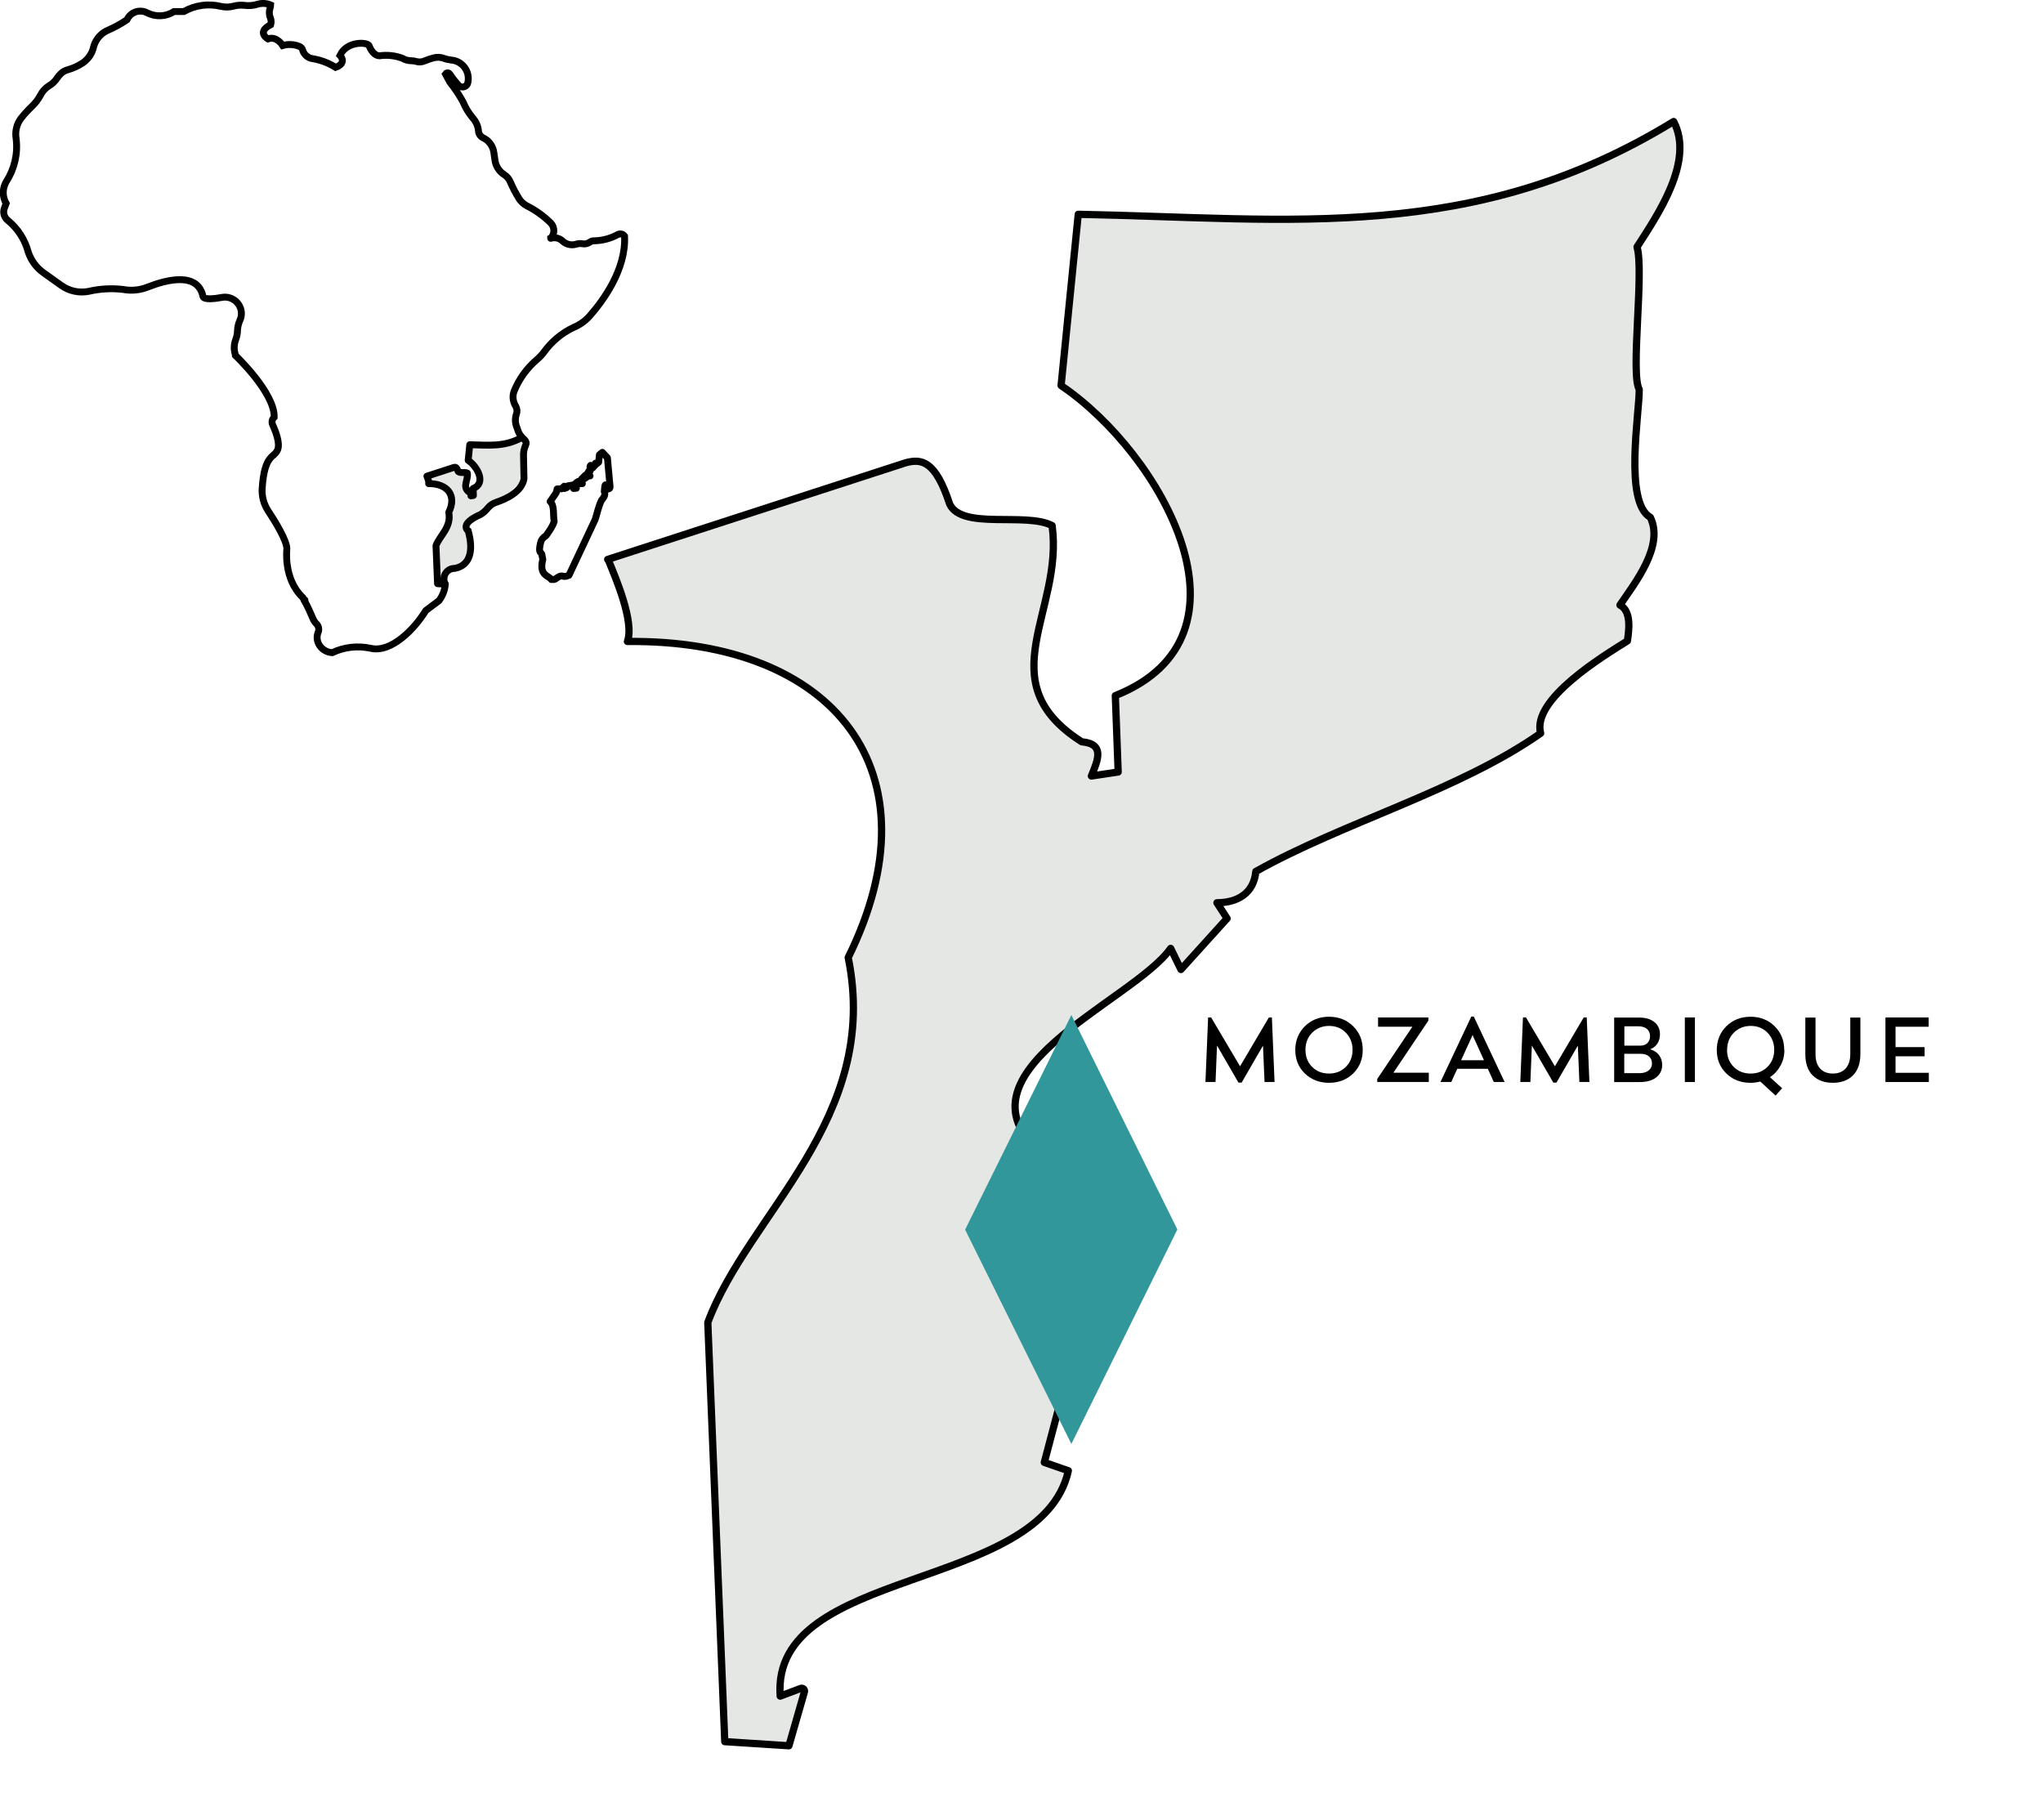
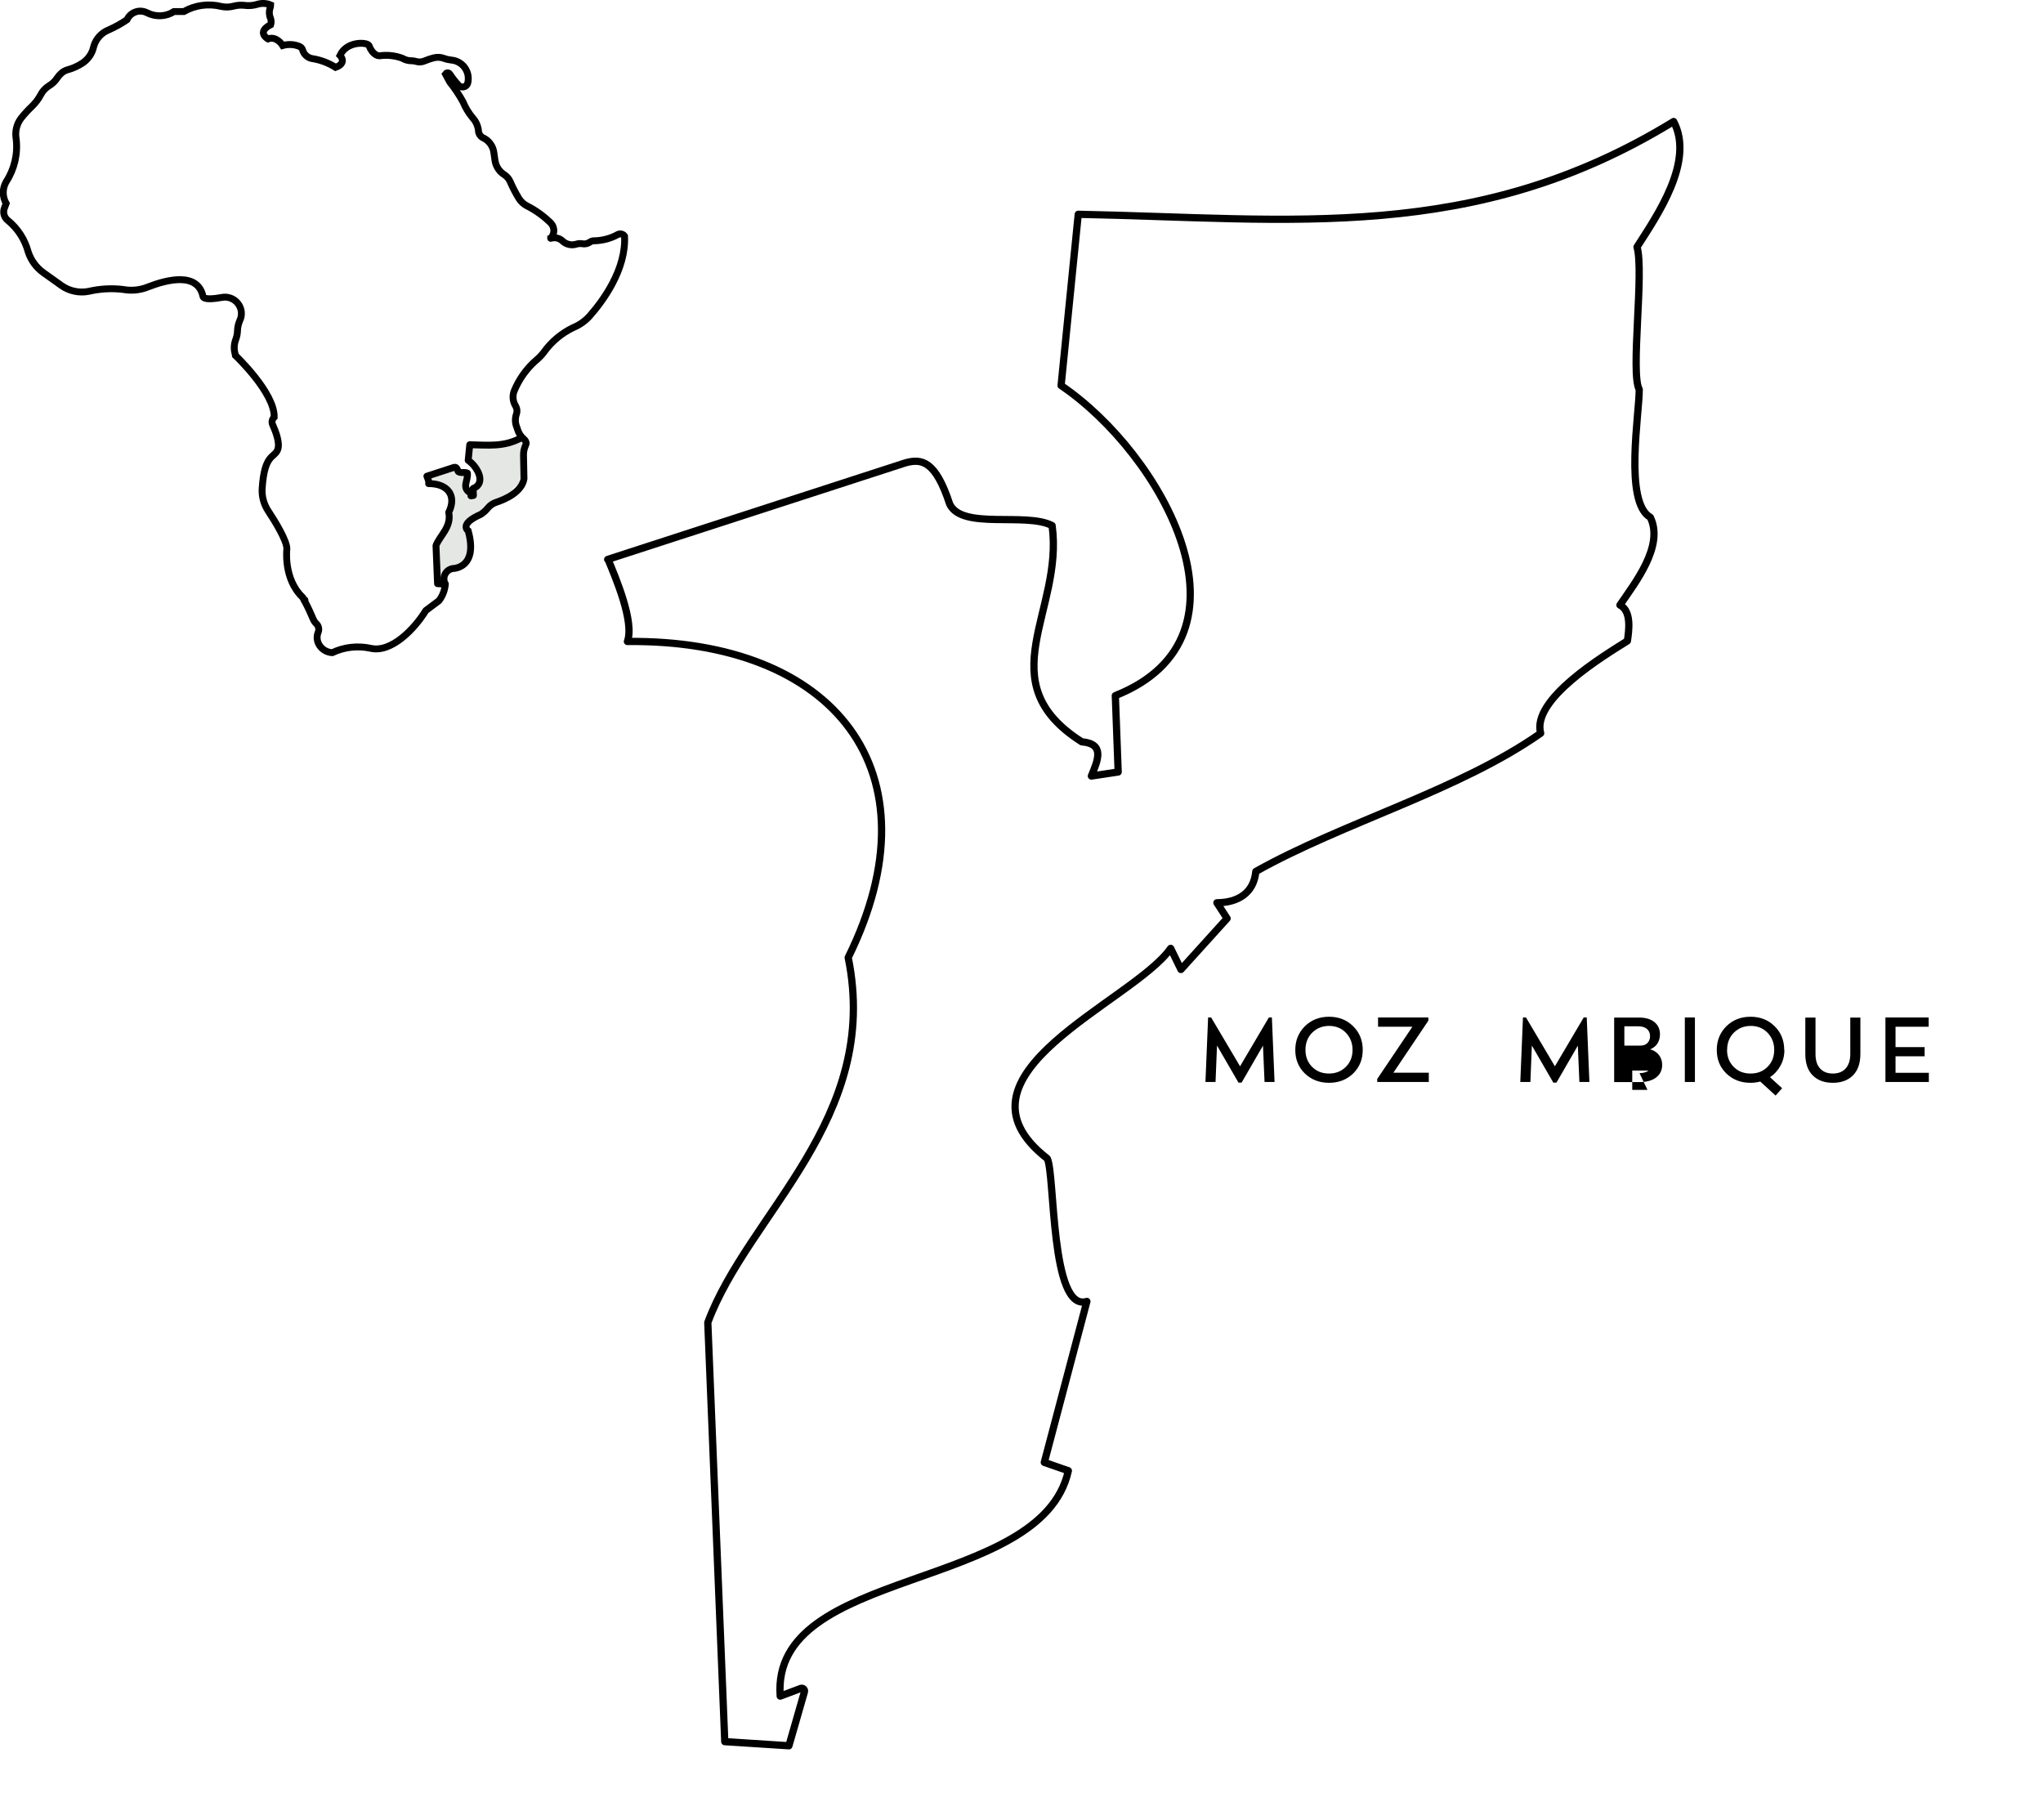
<svg xmlns="http://www.w3.org/2000/svg" id="Layer_1" viewBox="0 0 222.63 198.28">
  <defs>
    <style>
      .cls-1, .cls-2, .cls-3, .cls-4 {
        fill: none;
      }

      .cls-2 {
        stroke-width: .79px;
      }

      .cls-2, .cls-3 {
        stroke-linejoin: round;
      }

      .cls-2, .cls-3, .cls-4 {
        stroke: #000;
      }

      .cls-5 {
        fill: #32979a;
      }

      .cls-3, .cls-4 {
        stroke-linecap: round;
        stroke-width: .75px;
      }

      .cls-6 {
        fill: #bdc3bd;
      }

      .cls-7 {
        opacity: .4;
      }
    </style>
  </defs>
  <g class="cls-7">
-     <path id="path3702" class="cls-6" d="M66.26,60.95c.8,1.94,2.9,6.82,2.11,8.95,22.48-.24,34.1,14.11,24.06,34.44,3.59,17.61-10.9,27.89-15.3,39.77,0,0,1.85,45.67,1.85,45.67l6.99.45,1.69-5.88c.07-.24-.17-.46-.4-.37l-2.24.84c-1.05-14.18,28.48-11.28,31.4-24.56l-2.62-.91,4.64-17.54c-3.98,1.24-3.47-14-4.32-15.57-11.72-9.14,9.37-17.06,13.45-22.9l1.12,2.3,5.03-5.56-1.11-1.71c2.25-.01,4.02-1.03,4.24-3.41,9.55-5.36,22.17-8.83,31.04-15.06-1.01-3.69,6.84-8.42,9.45-10.06.17-1.14.47-3.25-.81-3.91,1.65-2.43,4.83-6.44,3.31-9.56-2.89-1.64-1.18-11.4-1.21-13.94-.97-1.71.55-12.84-.24-15.52,2.2-3.43,6.29-9.34,3.99-13.67-21.75,13.34-41.61,10.56-64.88,10.11l-1.87,18.66c11.01,7.46,22.12,27.35,5.91,33.79,0,0,.31,8.32.31,8.32l-2.92.44c.71-1.74,1.5-3.51-1.05-3.73-10.29-6.54-1.94-14.23-3.23-23.56-2.84-1.49-9.81.5-11.16-2.34-1.55-4.73-3.05-4.98-4.81-4.5l-32.46,10.53Z" />
-   </g>
+     </g>
  <path id="path3702-2" data-name="path3702" class="cls-2" d="M66.26,60.95c.8,1.94,2.9,6.82,2.11,8.95,22.48-.24,34.1,14.11,24.06,34.44,3.59,17.61-10.9,27.89-15.3,39.77,0,0,1.85,45.67,1.85,45.67l6.99.45,1.69-5.88c.07-.24-.17-.46-.4-.37l-2.24.84c-1.05-14.18,28.48-11.28,31.4-24.56l-2.62-.91,4.64-17.54c-3.98,1.24-3.47-14-4.32-15.57-11.72-9.14,9.37-17.06,13.45-22.9l1.12,2.3,5.03-5.56-1.11-1.71c2.25-.01,4.02-1.03,4.24-3.41,9.55-5.36,22.17-8.83,31.04-15.06-1.01-3.69,6.84-8.42,9.45-10.06.17-1.14.47-3.25-.81-3.91,1.65-2.43,4.83-6.44,3.31-9.56-2.89-1.64-1.18-11.4-1.21-13.94-.97-1.71.55-12.84-.24-15.52,2.2-3.43,6.29-9.34,3.99-13.67-21.75,13.34-41.61,10.56-64.88,10.11l-1.87,18.66c11.01,7.46,22.12,27.35,5.91,33.79,0,0,.31,8.32.31,8.32l-2.92.44c.71-1.74,1.5-3.51-1.05-3.73-10.29-6.54-1.94-14.23-3.23-23.56-2.84-1.49-9.81.5-11.16-2.34-1.55-4.73-3.05-4.98-4.81-4.5l-32.46,10.53Z" />
  <g class="cls-7">
    <path id="path3702-3" data-name="path3702" class="cls-6" d="M46.53,51.88c.07.18.26.62.19.81,2.05-.02,3.1,1.28,2.19,3.13.33,1.6-.99,2.54-1.39,3.62,0,0,.17,4.15.17,4.15l.64.04.17-.59-.26.1c-.1-1.29,2.59-1.03,2.86-2.23l-.24-.08.42-1.6c-.36.11-.32-1.27-.39-1.42-1.07-.83.85-1.55,1.22-2.08l.1.21.46-.51-.1-.16c.2,0,.37-.09.39-.31.87-.49,2.02-.8,2.82-1.37-.09-.34.62-.77.86-.92.02-.1.04-.3-.07-.36.15-.22.44-.59.3-.87-.26-.15-.11-1.04-.11-1.27-.09-.16.05-1.17-.02-1.41.2-.31.57-.85.36-1.24-1.98,1.21-3.79.96-5.9.92l-.17,1.7c1,.68,2.01,2.49.54,3.07,0,0,.03.76.03.76l-.27.04c.06-.16.14-.32-.1-.34-.94-.59-.18-1.3-.29-2.14-.26-.14-.89.05-1.02-.21-.14-.43-.28-.45-.44-.41l-2.95.96Z" />
  </g>
-   <rect class="cls-1" x=".31" y=".3" width="67.89" height="70.9" />
  <path id="Path_1364" class="cls-3" d="M33.22,65.39s-.03.05-.03.09c.34.63.64,1.27.91,1.92.08.2.2.39.35.54.27.24.36.63.22.96-.2.48-.13,1.03.17,1.46.31.45.82.73,1.37.76,1.3-.62,2.76-.78,4.17-.48,2.26.54,4.82-2.14,6.02-4.11l1.43-1.07c.41-.53.65-1.17.7-1.84-.01,0-.03,0-.04,0" />
  <path id="Path_1365" class="cls-4" d="M33.22,65.39s-.03.05-.03.09c-.12-.23-.2-.38-.2-.38-2.14-2.02-1.73-5.3-1.73-5.3,0-.88-1.23-2.91-2.05-4.15-.47-.72-.7-1.58-.64-2.44.25-3.76,1.3-3.28,1.68-4.19.3-.72-.22-2.03-.54-2.74-.13-.28-.06-.61.17-.82h0c.06-2.68-4.23-6.73-4.23-6.73-.01-.1-.03-.2-.06-.29-.12-.49-.07-1.01.11-1.47.11-.3.17-.62.18-.94.01-.4.11-.79.27-1.15.02-.05.04-.1.06-.14.32-.94-.19-1.95-1.13-2.27-.29-.1-.6-.12-.91-.06-2.09.39-2.05-.11-2.05-.11-.57-2.69-3.93-1.84-6-1.03-.86.35-1.79.44-2.7.27-1.26-.15-2.53-.08-3.77.21-1.03.2-2.1-.03-2.96-.64-.75-.53-1.42-1.01-1.95-1.39-.79-.56-1.37-1.36-1.67-2.28-.36-1.34-1.13-2.53-2.2-3.41-.42-.32-.58-.87-.39-1.36l.19-.5c-.42-.73-.42-1.63,0-2.36.9-1.38,1.29-3.04,1.09-4.68-.14-.79.05-1.6.53-2.24.37-.47.78-.91,1.21-1.32.36-.35.67-.75.91-1.2.21-.42.53-.77.93-1.02.36-.21.66-.5.89-.85.12-.18.26-.34.42-.49.2-.19.44-.33.7-.4.6-.16,1.17-.42,1.69-.77.59-.41,1.01-1.03,1.16-1.73.01-.05.02-.1.04-.14.25-.78.84-1.41,1.6-1.71.7-.31,1.37-.68,2-1.11l.02-.04c.38-.79,1.33-1.12,2.12-.74.03.01.05.03.08.04.93.46,2.03.41,2.9-.15h1.07c1.23-.7,2.69-.9,4.07-.56.45.1.91.09,1.35-.03.38-.1.77-.13,1.16-.09.49.07.99.03,1.46-.12.47-.14.98-.11,1.43.08,0,.11-.03.23-.07.34-.12.35-.11.74.04,1.08.09.23.1.49.03.73-1.61.83-.3,1.55-.3,1.55.95-.36,1.61.72,1.61.72.59-.17,1.23-.14,1.8.09.19.07.33.23.38.42,0,.02,0,.03.01.05.17.49.61.83,1.12.88.87.15,1.7.47,2.45.94,1.31-.48.48-1.31.48-1.31.77-1.61,2.98-1.43,3.16-1.07.01.02.02.05.03.07.07.2.17.38.3.55.13.17.28.31.46.41.11.06.23.09.35.09.84-.12,1.7-.03,2.5.27.29.17.62.27.97.27.17,0,.34.02.5.07.32.1.66.08.97-.06.31-.13.63-.24.95-.32.38-.1.77-.09,1.14.05.27.1.56.16.84.19,1.11.11,1.91,1.1,1.8,2.21,0,.09-.02.18-.05.27,0,.01,0,.02,0,.03-.09.31-.41.48-.72.4-.1-.03-.19-.08-.26-.15-.36-.39-.69-.8-.98-1.25-.08-.13-.26-.16-.39-.08-.03.02-.06.05-.08.08l.48.89c.54.67,1.02,1.39,1.43,2.14.26.63.61,1.21,1.05,1.74.36.39.58.88.64,1.41,0,.02,0,.05,0,.07.04.32.25.59.54.73.04.02.08.04.13.06.56.33.93.9,1.01,1.54.04.3.08.58.12.83.09.64.45,1.2.99,1.55.3.19.53.46.67.78.27.63.59,1.24.95,1.83.21.33.49.59.83.78.98.49,1.87,1.13,2.65,1.9.44.47.43,1.2-.02,1.65,0,0,0,.02,0,.01.48-.15,1-.02,1.34.34.4.34.94.45,1.44.3.21-.07.44-.09.67-.05.26.05.53,0,.76-.14l.13-.08c.12-.07.26-.11.4-.1.9-.02,1.79-.25,2.58-.69.26-.13.57-.05.73.18.18,3.63-2.35,7.06-3.8,8.7-.49.55-1.1.98-1.78,1.26-1.28.61-2.39,1.54-3.22,2.7-.22.29-.48.56-.76.8-1.09.93-1.94,2.11-2.48,3.44-.2.54-.13,1.14.18,1.63.15.27.18.59.07.88-.15.44-.14.93.03,1.37.04.09.07.17.09.26.12.42.36.79.69,1.07.3.26.29.5.2.67-.17.36-.25.76-.23,1.17.02,1.06.05,2.5.05,2.5-.25,1.44-2.02,2.22-3.02,2.55-.37.12-.7.35-.94.65-.21.26-.47.49-.75.67-2.44,1.07-1.37,1.79-1.37,1.79,1.13,4.11-1.67,4.11-1.67,4.11-.08.01-.16.03-.24.06-.54.21-.84.79-.7,1.36.02.08.03.17.03.26,0,0-.02,0-.03,0" />
  <path id="path3702-4" data-name="path3702" class="cls-3" d="M56.74,47.74c-1.84.98-3.56.76-5.55.72l-.17,1.7c1,.68,2.01,2.49.54,3.07,0,0,.03.76.03.76l-.27.04c.06-.16.14-.32-.1-.34-.94-.59-.18-1.3-.29-2.14-.26-.14-.89.05-1.02-.21-.14-.43-.28-.45-.44-.41l-2.95.96c.07.18.26.62.19.81,2.05-.02,3.1,1.28,2.19,3.13.33,1.6-.99,2.54-1.39,3.62,0,0,.17,4.15.17,4.15l.64.04" />
  <g>
    <path d="M138.89,117.9h-1.09l-.17-3.96-2.33,4.03h-.34l-2.34-4.04-.16,3.97h-1.1l.29-7.03h.33l3.15,5.32,3.14-5.32h.33l.29,7.03Z" />
    <path d="M147.46,116.97c-.7.68-1.58,1.02-2.63,1.02s-1.94-.34-2.64-1.02c-.7-.68-1.04-1.54-1.04-2.56s.35-1.89,1.04-2.58c.7-.69,1.58-1.04,2.64-1.04s1.94.35,2.63,1.04c.7.69,1.04,1.55,1.04,2.58s-.35,1.88-1.04,2.56ZM144.82,116.98c.74,0,1.35-.24,1.84-.73.49-.49.73-1.1.73-1.85s-.25-1.37-.73-1.87c-.49-.5-1.1-.74-1.83-.74s-1.35.25-1.84.74c-.49.49-.73,1.12-.73,1.87s.24,1.36.72,1.85,1.1.73,1.85.73Z" />
    <path d="M151.84,116.89h3.86v1.01h-5.62v-.33l3.83-5.69h-3.74v-1.01h5.48v.35l-3.81,5.67Z" />
-     <path d="M162.78,117.9l-.65-1.44h-3.33l-.65,1.44h-1.18l3.36-7.13h.27l3.36,7.13h-1.18ZM159.22,115.53h2.49l-1.24-2.74-1.25,2.74Z" />
    <path d="M173.2,117.9h-1.09l-.17-3.96-2.33,4.03h-.34l-2.34-4.04-.16,3.97h-1.1l.29-7.03h.33l3.15,5.32,3.14-5.32h.33l.29,7.03Z" />
-     <path d="M179.81,114.34c.41.11.74.32.97.62.23.3.35.65.35,1.07,0,.59-.22,1.04-.66,1.38s-1.04.5-1.83.5h-2.74v-7.03h2.72c.7,0,1.25.16,1.66.49.41.33.61.77.61,1.34,0,.39-.1.73-.29,1.02-.19.28-.46.49-.8.62ZM179.81,112.9c0-.33-.12-.6-.35-.79-.23-.19-.55-.28-.96-.28h-1.49v2.11h1.72c.33,0,.6-.09.79-.28.19-.19.29-.44.29-.76ZM178.66,116.94c.41,0,.74-.1.99-.29s.37-.45.37-.76-.11-.59-.33-.78-.52-.28-.91-.28h-1.78v2.11h1.66Z" />
+     <path d="M179.81,114.34c.41.11.74.32.97.62.23.3.35.65.35,1.07,0,.59-.22,1.04-.66,1.38s-1.04.5-1.83.5h-2.74v-7.03h2.72c.7,0,1.25.16,1.66.49.41.33.61.77.61,1.34,0,.39-.1.73-.29,1.02-.19.28-.46.49-.8.62ZM179.81,112.9c0-.33-.12-.6-.35-.79-.23-.19-.55-.28-.96-.28h-1.49v2.11h1.72c.33,0,.6-.09.79-.28.19-.19.29-.44.29-.76ZM178.66,116.94c.41,0,.74-.1.99-.29h-1.78v2.11h1.66Z" />
    <path d="M183.6,117.9v-7.03h1.1v7.03h-1.1Z" />
    <path d="M194.45,114.4c0,.63-.14,1.2-.42,1.71-.28.52-.66.94-1.15,1.27l1.32,1.2-.71.8-1.67-1.53c-.34.09-.69.14-1.06.14-1.06,0-1.94-.34-2.64-1.02-.7-.68-1.04-1.54-1.04-2.56s.35-1.89,1.04-2.58c.7-.69,1.58-1.04,2.64-1.04s1.94.35,2.63,1.04c.7.69,1.04,1.55,1.04,2.58ZM188.2,114.4c0,.75.24,1.36.72,1.85s1.1.73,1.85.73,1.35-.24,1.84-.73c.49-.49.73-1.1.73-1.85s-.25-1.37-.73-1.87c-.49-.5-1.1-.74-1.83-.74s-1.35.25-1.84.74c-.49.49-.73,1.12-.73,1.87Z" />
    <path d="M201.92,117.18c-.54.54-1.27.81-2.19.81s-1.66-.27-2.2-.81c-.54-.54-.8-1.32-.8-2.33v-3.97h1.11v3.98c0,.67.16,1.19.49,1.56s.79.56,1.4.56,1.07-.19,1.4-.56.5-.9.5-1.56v-3.98h1.1v3.97c0,1.01-.27,1.79-.81,2.33Z" />
    <path d="M206.56,116.9h3.63v1h-4.73v-7.03h4.71v1.01h-3.61v2.22h3.17v1h-3.17v1.8Z" />
  </g>
-   <path id="Path_1431" class="cls-5" d="M116.75,157.34l11.55-23.37-11.55-23.37-11.58,23.39,11.58,23.35Z" />
-   <path id="path1959" class="cls-3" d="M62,62.69l2.86-6.09c.22-.69.35-1.37.67-2.06.22-.29.5-.56.32-.99l.06-.59c.03-.18.13-.17.28-.03l.09.36c.11-.03.21-.07.2-.25l-.29-3.16-.55-.59-.32.26-.08.81-.18.16c-.1-.03-.24-.17-.19.15l-.27.3c-.31-.57-.35-.06-.27.18,0,.11.02.29-.12.12l-.22.36.31.23h-.19l-.4.29.06-.35-.4.4.09.5h-.27s.05-.21.05-.21c-.25-.17-.46.18-.68.31l.25.4-.31.03-.12-.37-.5.08c.02.18-.19.23-.37.29l-.03-.25-.28.28-.49.02-.1.42-.66.95c.5.44.3,1.44.44,2.18-.19.59-.55,1.04-.87,1.52-.38.25-.55.5-.6.75-.06.24-.17.71-.1.95.08.28.24.18.24.46l.09.46c-.46,1.78.69,1.75.93,2.18.11-.05.26.04.37-.02.24-.13.56-.46.88-.35.27.09.48-.01.68-.11Z" />
</svg>